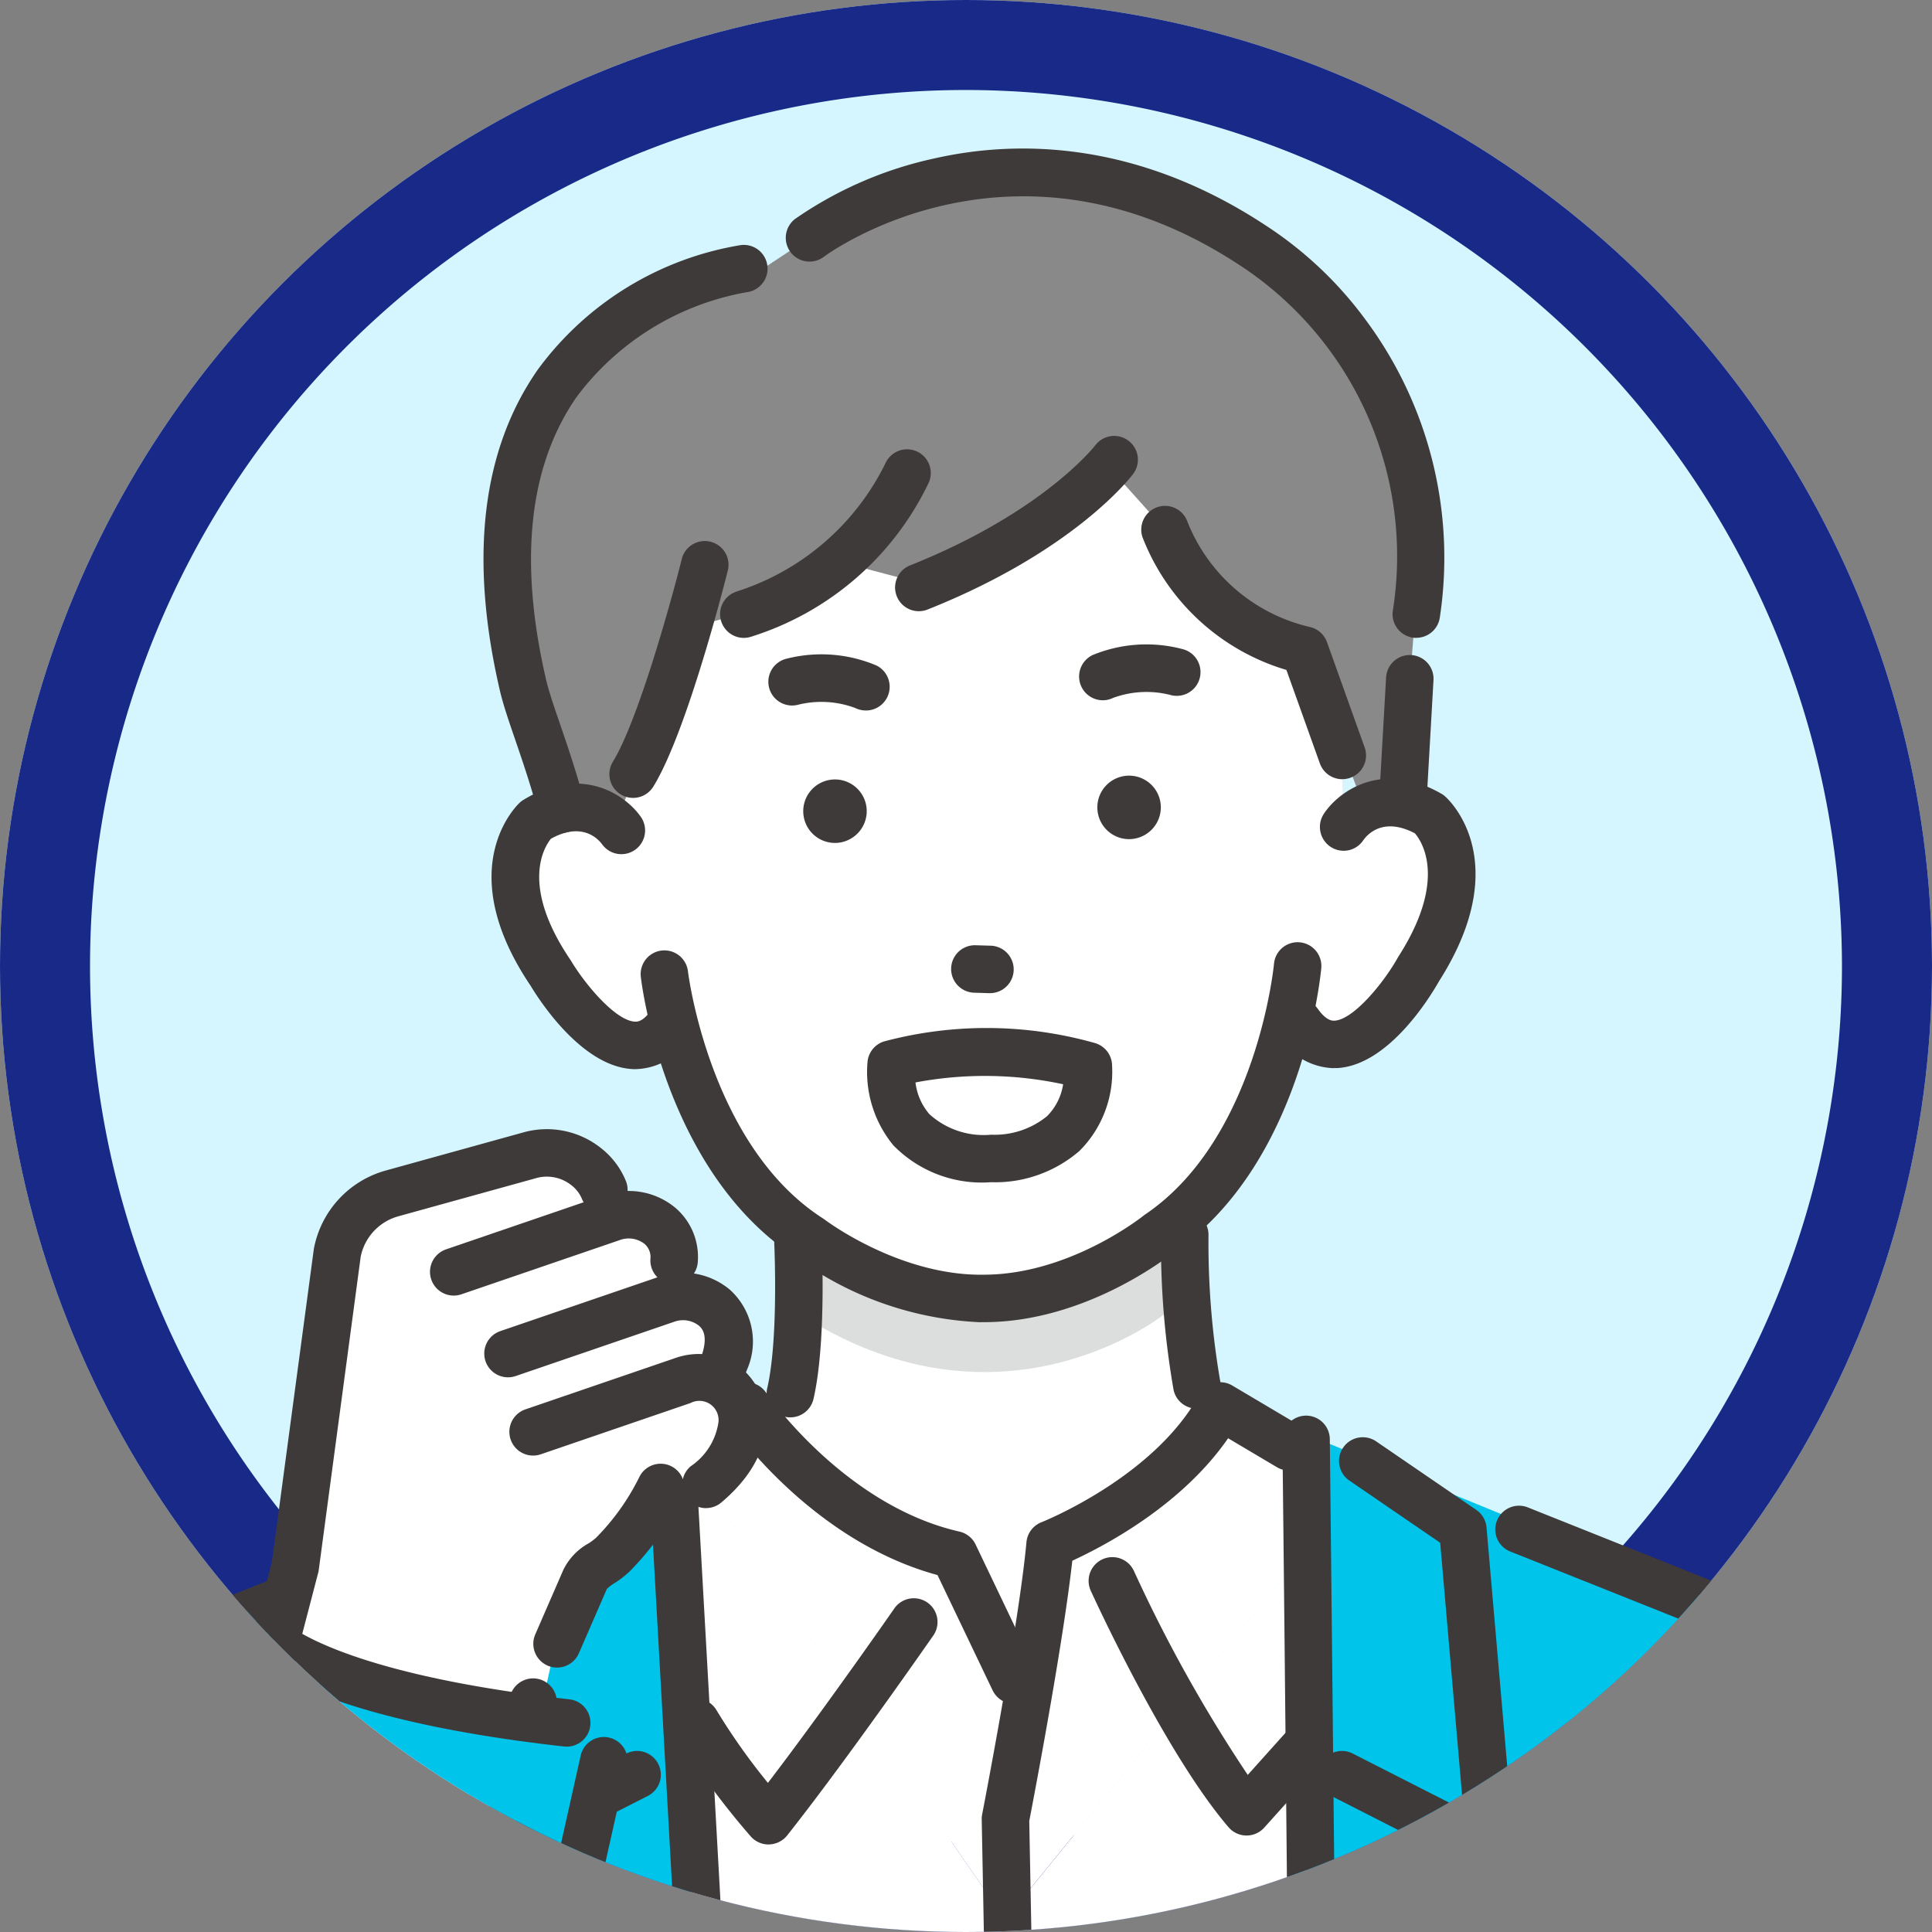
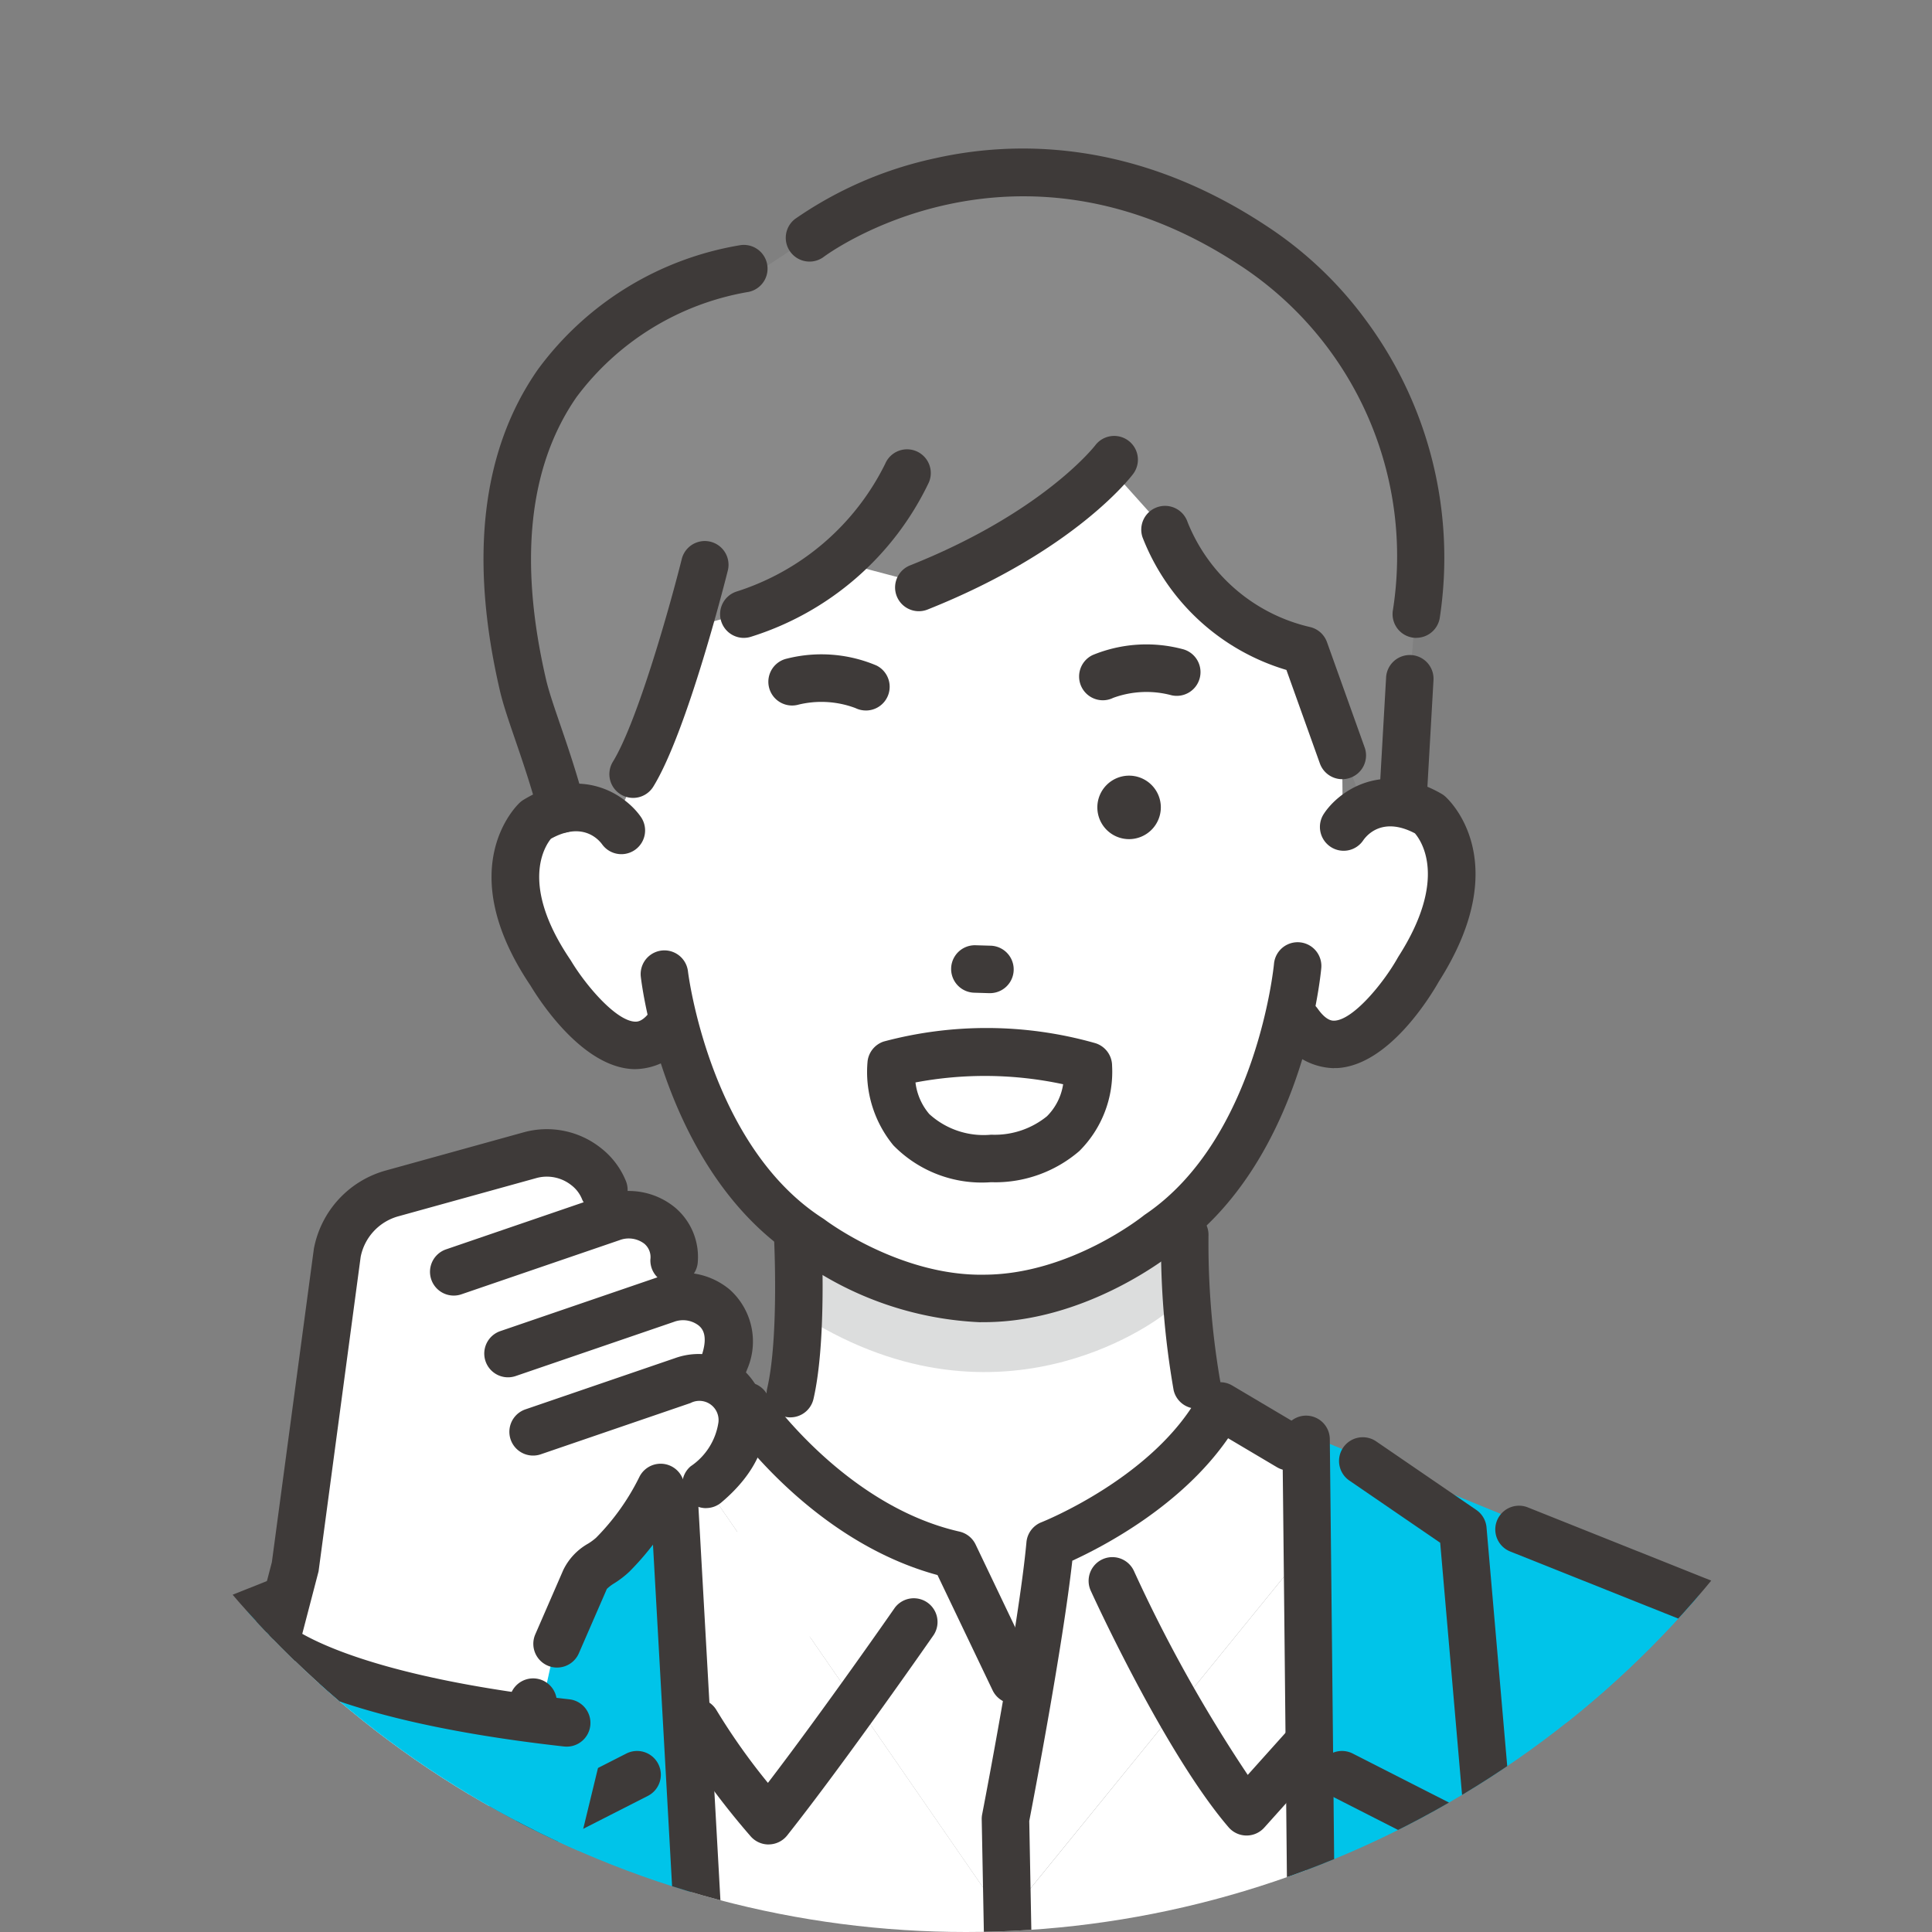
<svg xmlns="http://www.w3.org/2000/svg" width="107.292" height="107.292" viewBox="0 0 107.292 107.292">
  <rect x="0" y="0" width="107.292" height="107.292" fill="#808080" stroke="none" />
  <defs>
    <clipPath id="clip-path">
      <ellipse id="Ellipse_156" data-name="Ellipse 156" cx="53.646" cy="53.646" rx="53.646" ry="53.646" transform="translate(0 0)" fill="none" />
    </clipPath>
  </defs>
  <g id="Group_104118" data-name="Group 104118" clip-path="url(#clip-path)">
-     <path id="Path_474167" data-name="Path 474167" d="M167.566,53.648A53.646,53.646,0,1,1,113.92,0a53.646,53.646,0,0,1,53.646,53.646" transform="translate(-60.274 -0.002)" fill="#d6f6ff" />
-     <path id="Path_474167_-_Outline" data-name="Path 474167 - Outline" d="M113.92,112.295a58.646,58.646,0,1,1,58.646-58.646A58.713,58.713,0,0,1,113.92,112.295ZM113.92,5a48.646,48.646,0,1,0,48.646,48.646A48.7,48.7,0,0,0,113.92,5Z" transform="translate(-60.274 -0.002)" fill="#192988" />
    <path id="Path_474168" data-name="Path 474168" d="M117.836,345.886h23.15L138.992,302.3,116.6,311.46v.181l10.7-4.109Z" transform="translate(-101.751 -222.595)" fill="#00c4e9" />
    <path id="Path_474169" data-name="Path 474169" d="M236.811,345.886V308.644L220.1,329.194,201.518,302.3l1.994,43.584Z" transform="translate(-164.276 -222.595)" fill="#fff" />
    <path id="Path_474170" data-name="Path 474170" d="M30.745,337.724l-5.515,2.118-7.851,6.539L0,371.968H30.911Z" transform="translate(-15.892 -248.678)" fill="#00c4e9" />
    <path id="Path_474171" data-name="Path 474171" d="M117.839,360.494l9.466-38.353-10.7,4.109.165,34.244Z" transform="translate(-101.754 -237.203)" fill="#00c4e9" />
    <path id="Path_474172" data-name="Path 474172" d="M404.279,334.907l-7.851-6.539-16.214-6.227,9.466,38.353h31.978Z" transform="translate(-295.856 -237.203)" fill="#00c4e9" />
    <path id="Path_474173" data-name="Path 474173" d="M118.3,467.6h-1.067l0,.82.008,1.691.573-.56Z" transform="translate(-102.215 -344.31)" fill="#00c4e9" />
    <path id="Path_474174" data-name="Path 474174" d="M236.811,302.514V296.4l-4.774-1.858-11.925,2.376-12.927-2.94-5.668,2.195,18.58,26.892Z" transform="translate(-164.276 -216.465)" fill="#fff" />
    <path id="Path_474175" data-name="Path 474175" d="M216.488,229.177,216.9,240.5l-4.637,14.179,19.976,12.872,8.479-20.682-2.4-5.007V226.712Z" transform="translate(-172.19 -166.936)" fill="#fff" />
    <path id="Path_474176" data-name="Path 474176" d="M219.647,117.39a4.285,4.285,0,0,0-5.528-.966l-.14-14.9-9.14-4.858L194.36,96.8l-1.434.019-10.479.135-9.012,5.092.256,15.574s-3-2.879-5.267.068c0,0-2.956,6.465,5.742,12.318,0,0,2.356-.592,2.921-1.619,0,0,4.357,15.8,17.156,14.936,12.816.529,16.95-15.114,16.95-15.114.591,1.012,2.778,1.283,2.778,1.283,9.324-6.021,5.675-12.1,5.675-12.1" transform="translate(-139.553 -71.177)" fill="#fff" />
    <path id="Path_474177" data-name="Path 474177" d="M180.976,42.034s-19.367,2.523-10.6,26.334l1.228,3.3,2.192.444,5.014-11.066s6.15-1.494,8.1-3.268l4.782,1.261s8.469-4.415,9.855-6.351l2.821,3.142s3.7,6.274,7.749,6.69l3.21,8.468h2.694V63.54l.515-6.466s-2.459-16.563-16.017-20.213c0,0-12.034-3.532-17.891,2.764Z" transform="translate(-139.668 -26.416)" fill="#898989" />
    <path id="Path_474178" data-name="Path 474178" d="M228.279,257.8s12.966,6.819,20.362-.818l.035,5.2s-8.564,6.912-19.429.539Z" transform="translate(-183.982 -189.223)" fill="#dcdddd" />
    <path id="Path_474179" data-name="Path 474179" d="M214.091,219.568A18.684,18.684,0,0,1,203.882,216c-7.329-4.728-8.612-15.172-8.663-15.615a1.318,1.318,0,0,1,2.619-.3c.011.1,1.206,9.692,7.509,13.725q.048.031.094.066c.039.03,4.17,3.147,8.88,3.051,4.755-.027,8.777-3.247,8.817-3.279s.06-.047.092-.068c6.2-4.194,7.144-13.819,7.152-13.916a1.318,1.318,0,0,1,2.626.236c-.04.444-1.053,10.918-8.257,15.833-.538.424-4.984,3.8-10.4,3.83l-.264,0" transform="translate(-159.632 -146.138)" fill="#3e3a39" />
    <path id="Path_474180" data-name="Path 474180" d="M288.876,138.88a1.32,1.32,0,0,1-.567-2.51,7.834,7.834,0,0,1,4.971-.338,1.318,1.318,0,1,1-.592,2.569,5.372,5.372,0,0,0-3.24.147,1.3,1.3,0,0,1-.572.132" transform="translate(-227.633 -99.991)" fill="#3e3a39" />
    <path id="Path_474181" data-name="Path 474181" d="M227.521,141a1.314,1.314,0,0,1-.574-.132,5.38,5.38,0,0,0-3.237-.175,1.318,1.318,0,0,1-.57-2.574,7.839,7.839,0,0,1,4.969.382,1.318,1.318,0,0,1-.588,2.5" transform="translate(-179.437 -101.544)" fill="#3e3a39" />
    <path id="Path_474182" data-name="Path 474182" d="M293.186,166.895h0a1.763,1.763,0,1,1,1.74-1.786,1.769,1.769,0,0,1-1.74,1.786" transform="translate(-230.46 -120.294)" fill="#3e3a39" />
-     <path id="Path_474183" data-name="Path 474183" d="M231.239,167.695h0a1.763,1.763,0,1,1,1.74-1.786,1.769,1.769,0,0,1-1.74,1.786" transform="translate(-184.846 -120.883)" fill="#3e3a39" />
    <path id="Path_474184" data-name="Path 474184" d="M262.737,201.749h-.04l-.818-.025a1.318,1.318,0,1,1,.079-2.635l.818.024a1.318,1.318,0,0,1-.039,2.636" transform="translate(-207.78 -146.595)" fill="#3e3a39" />
    <path id="Path_474185" data-name="Path 474185" d="M189.938,128.218a1.319,1.319,0,0,1-1.122-2.009c1.4-2.28,3.237-8.9,3.825-11.257a1.318,1.318,0,0,1,2.558.638c-.09.362-2.236,8.909-4.137,12a1.318,1.318,0,0,1-1.124.628" transform="translate(-154.78 -83.907)" fill="#3e3a39" />
    <path id="Path_474186" data-name="Path 474186" d="M332.031,180.1a3.676,3.676,0,0,1-3.05-1.777,1.318,1.318,0,0,1,2.151-1.525c.487.687.823.669.935.664,1.043-.055,2.713-2.073,3.517-3.508.013-.022.026-.044.039-.065,2.727-4.266,1.286-6.388.908-6.83-1.754-.923-2.634.051-2.866.38a1.31,1.31,0,0,1-1.821.367,1.327,1.327,0,0,1-.37-1.834c.8-1.218,3.2-3.018,6.52-1.117a1.3,1.3,0,0,1,.213.152c.163.142,3.93,3.557-.341,10.27-.484.856-2.8,4.667-5.659,4.818-.057,0-.116,0-.176,0" transform="translate(-257.954 -120.78)" fill="#3e3a39" />
    <path id="Path_474187" data-name="Path 474187" d="M223.059,266.54a1.319,1.319,0,0,1-1.286-1.616c.664-2.869.377-8.4.374-8.451a1.318,1.318,0,0,1,2.633-.142c.013.242.31,5.954-.438,9.187a1.319,1.319,0,0,1-1.283,1.021" transform="translate(-179.166 -187.827)" fill="#3e3a39" />
    <path id="Path_474188" data-name="Path 474188" d="M306.784,266.053a1.319,1.319,0,0,1-1.283-1.021,46.9,46.9,0,0,1-.7-8.641,1.318,1.318,0,0,1,1.318-1.307h.011a1.318,1.318,0,0,1,1.307,1.329,45.2,45.2,0,0,0,.635,8.024,1.319,1.319,0,0,1-.987,1.582,1.333,1.333,0,0,1-.3.034" transform="translate(-240.324 -187.827)" fill="#3e3a39" />
    <path id="Path_474189" data-name="Path 474189" d="M171.809,180.9h-.09c-2.846-.077-5.239-3.793-5.742-4.629-4.414-6.545-.758-10.029-.6-10.174a1.318,1.318,0,0,1,.209-.157c3.251-1.971,5.677-.245,6.506.942a1.318,1.318,0,0,1-2.152,1.523c-.24-.32-1.132-1.247-2.835-.3-.364.447-1.727,2.578,1.076,6.717.014.021.028.042.041.064.805,1.344,2.5,3.349,3.568,3.377.11,0,.44.011.9-.676a1.318,1.318,0,0,1,2.188,1.47,3.635,3.635,0,0,1-3.071,1.842" transform="translate(-136.509 -121.526)" fill="#3e3a39" />
    <path id="Path_474190" data-name="Path 474190" d="M250.117,101.571a1.319,1.319,0,0,1-.488-2.544c7.387-2.94,10.254-6.626,10.282-6.663a1.318,1.318,0,0,1,2.109,1.583c-.13.174-3.269,4.287-11.415,7.53a1.319,1.319,0,0,1-.487.094" transform="translate(-199.091 -67.628)" fill="#3e3a39" />
    <path id="Path_474191" data-name="Path 474191" d="M213.258,105.123a1.319,1.319,0,0,1-.371-2.584,13.907,13.907,0,0,0,8.225-7.09,1.318,1.318,0,0,1,2.423,1.039,16.345,16.345,0,0,1-9.905,8.58,1.321,1.321,0,0,1-.372.054" transform="translate(-171.951 -69.698)" fill="#3e3a39" />
    <path id="Path_474192" data-name="Path 474192" d="M311.8,121.739a1.319,1.319,0,0,1-1.241-.875l-1.858-5.192a12.341,12.341,0,0,1-7.991-7.368,1.318,1.318,0,0,1,2.5-.848,9.666,9.666,0,0,0,6.8,5.832,1.317,1.317,0,0,1,.944.84l2.092,5.847a1.319,1.319,0,0,1-1.241,1.763" transform="translate(-237.261 -78.467)" fill="#3e3a39" />
    <path id="Path_474193" data-name="Path 474193" d="M113.265,425.086a1.318,1.318,0,0,1-1.317-1.287c-.208-8.755-.344-14.377-.344-14.377a1.318,1.318,0,0,1,2.636-.064s.136,5.622.344,14.378a1.318,1.318,0,0,1-1.286,1.349h-.032" transform="translate(-98.069 -300.477)" fill="#3e3a39" />
    <path id="Path_474194" data-name="Path 474194" d="M9.533,353a1.319,1.319,0,0,1-1.11-2.029l9.363-14.643a35.785,35.785,0,0,1,14.053-13.038l.049-.021,15.115-6.035a1.318,1.318,0,0,1,.978,2.449L32.9,325.7a33.892,33.892,0,0,0-12.888,12.04L10.645,352.39A1.317,1.317,0,0,1,9.533,353" transform="translate(-21.942 -233.52)" fill="#3e3a39" />
    <path id="Path_474195" data-name="Path 474195" d="M260.791,58.474a1.32,1.32,0,0,1-1.309-1.49,19.309,19.309,0,0,0-8.4-19.143l-.056-.035c-12.6-8.33-23.029-.579-23.133-.5a1.318,1.318,0,0,1-1.6-2.1,21.546,21.546,0,0,1,7.769-3.367c4.328-.973,11.03-1.111,18.393,3.748a21.252,21.252,0,0,1,5.565,5.285,22.151,22.151,0,0,1,4.078,16.45,1.318,1.318,0,0,1-1.305,1.147" transform="translate(-182.136 -23.049)" fill="#3e3a39" />
    <path id="Path_474196" data-name="Path 474196" d="M166.463,84.233a1.319,1.319,0,0,1-1.273-.979c-.437-1.637-.906-3-1.32-4.211-.358-1.043-.667-1.944-.849-2.728-1.706-7.356-1-13.348,2.111-17.809a17.488,17.488,0,0,1,11.274-6.913,1.318,1.318,0,1,1,.332,2.616,15.052,15.052,0,0,0-9.46,5.83c-2.647,3.821-3.215,9.1-1.688,15.68.152.653.44,1.494.774,2.469.407,1.185.913,2.661,1.373,4.387a1.319,1.319,0,0,1-1.275,1.658" transform="translate(-135.265 -37.982)" fill="#3e3a39" />
    <path id="Path_474197" data-name="Path 474197" d="M352.037,147.47l-.076,0a1.318,1.318,0,0,1-1.241-1.391l.393-6.883a1.318,1.318,0,1,1,2.632.15l-.393,6.883a1.318,1.318,0,0,1-1.315,1.243" transform="translate(-274.137 -101.577)" fill="#3e3a39" />
    <path id="Path_474198" data-name="Path 474198" d="M199.978,338.389a1.318,1.318,0,0,1-1.315-1.246c-1.03-18.747-2.133-38.254-2.144-38.448a1.318,1.318,0,0,1,2.633-.149c.011.195,1.114,19.7,2.144,38.453a1.319,1.319,0,0,1-1.244,1.389l-.074,0" transform="translate(-160.594 -218.914)" fill="#3e3a39" />
    <path id="Path_474199" data-name="Path 474199" d="M219.476,308.98a1.319,1.319,0,0,1-1.19-.75l-3.06-6.4c-5.428-1.471-9.308-5.615-10.9-7.589l-2.249,1.551a1.318,1.318,0,0,1-1.5-2.17l3.287-2.267a1.319,1.319,0,0,1,1.84.345c.042.061,4.334,6.261,10.738,7.716a1.318,1.318,0,0,1,.9.717l3.328,6.962a1.319,1.319,0,0,1-1.189,1.887" transform="translate(-163.163 -214.361)" fill="#3e3a39" />
    <path id="Path_474200" data-name="Path 474200" d="M207.225,350.21a1.319,1.319,0,0,1-.99-.448,42.864,42.864,0,0,1-4.174-5.674,1.318,1.318,0,1,1,2.279-1.326,35.194,35.194,0,0,0,2.85,4.028c3.126-4.086,7-9.657,7.042-9.719a1.318,1.318,0,0,1,2.166,1.5c-.048.069-4.86,6.993-8.138,11.136a1.319,1.319,0,0,1-1,.5h-.034" transform="translate(-164.544 -247.779)" fill="#3e3a39" />
    <path id="Path_474201" data-name="Path 474201" d="M268.8,339.782a1.318,1.318,0,0,1-1.318-1.293l-.44-23.091a1.329,1.329,0,0,1,.024-.276c.02-.1,2.041-10.536,2.46-15.116a1.319,1.319,0,0,1,.835-1.108c.061-.024,6.259-2.493,8.766-7.091a1.319,1.319,0,0,1,1.83-.5l3.824,2.267a1.318,1.318,0,0,1-1.344,2.268l-2.712-1.608c-2.594,3.754-6.91,6-8.652,6.8-.525,4.71-2.152,13.219-2.391,14.456l.437,22.952a1.318,1.318,0,0,1-1.293,1.343H268.8" transform="translate(-212.523 -214.362)" fill="#3e3a39" />
    <path id="Path_474202" data-name="Path 474202" d="M298.333,343.43h-.015a1.318,1.318,0,0,1-.986-.46c-3.518-4.1-7.486-12.768-7.653-13.135a1.318,1.318,0,0,1,2.4-1.093,80.962,80.962,0,0,0,6.319,11.322l2.071-2.309a1.318,1.318,0,0,1,1.963,1.761l-3.118,3.476a1.319,1.319,0,0,1-.981.438" transform="translate(-229.105 -241.496)" fill="#3e3a39" />
    <path id="Path_474203" data-name="Path 474203" d="M159.7,326.267c-.038,0-.077,0-.115-.005a1.318,1.318,0,0,1-1.2-1.427l1.485-17.12a1.318,1.318,0,0,1,.569-.974l5.559-3.806a1.318,1.318,0,0,1,1.489,2.176l-5.044,3.454-1.431,16.5a1.319,1.319,0,0,1-1.312,1.2" transform="translate(-132.51 -222.892)" fill="#3e3a39" />
    <path id="Path_474204" data-name="Path 474204" d="M136.313,391.037a1.319,1.319,0,0,1-1.266-.952c-2.044-7.064-3.421-11.831-3.421-11.831a1.318,1.318,0,0,1,.668-1.541l15.261-7.771a1.318,1.318,0,1,1,1.2,2.35l-14.29,7.277c.512,1.773,1.641,5.679,3.118,10.784a1.32,1.32,0,0,1-1.267,1.685" transform="translate(-112.775 -271.559)" fill="#3e3a39" />
    <path id="Path_474205" data-name="Path 474205" d="M330.311,302.3,352.7,311.46l-.166,34.425H328.317Z" transform="translate(-257.643 -222.595)" fill="#00c4e9" />
    <path id="Path_474206" data-name="Path 474206" d="M415.734,425.9H415.7a1.318,1.318,0,0,1-1.286-1.349c.219-9.218.364-15.189.364-15.189a1.318,1.318,0,0,1,2.636.064s-.144,5.971-.364,15.188a1.318,1.318,0,0,1-1.317,1.287" transform="translate(-321.04 -300.478)" fill="#3e3a39" />
    <path id="Path_474207" data-name="Path 474207" d="M415.074,353.909a1.317,1.317,0,0,1-1.112-.608l-9.945-15.553a33.905,33.905,0,0,0-12.89-12.044l-15.084-6.022a1.318,1.318,0,1,1,.978-2.449l15.164,6.055a35.792,35.792,0,0,1,14.056,13.042l9.943,15.55a1.319,1.319,0,0,1-1.109,2.029" transform="translate(-292.174 -233.521)" fill="#3e3a39" />
    <path id="Path_474208" data-name="Path 474208" d="M350.666,326.268a1.319,1.319,0,0,1-1.312-1.2l-1.431-16.5-5.044-3.454a1.318,1.318,0,0,1,1.489-2.176l5.559,3.806a1.318,1.318,0,0,1,.569.974l1.485,17.12a1.319,1.319,0,0,1-1.2,1.428c-.039,0-.077.005-.115.005" transform="translate(-267.943 -222.892)" fill="#3e3a39" />
    <path id="Path_474209" data-name="Path 474209" d="M352.3,391.04a1.319,1.319,0,0,1-1.3-1.57c1-5.151,1.727-9.115,2.043-10.852l-14.388-7.326a1.318,1.318,0,1,1,1.2-2.35l15.261,7.771a1.319,1.319,0,0,1,.7,1.406c-.008.048-.868,4.862-2.223,11.853a1.319,1.319,0,0,1-1.293,1.068" transform="translate(-264.729 -271.559)" fill="#3e3a39" />
    <path id="Path_474210" data-name="Path 474210" d="M332.07,339.03a1.318,1.318,0,0,1-1.318-1.307c-.187-21.444-.376-38.06-.378-38.225a1.319,1.319,0,0,1,1.3-1.333h.015a1.318,1.318,0,0,1,1.318,1.3c0,.165.191,16.784.378,38.232a1.318,1.318,0,0,1-1.307,1.33Z" transform="translate(-259.157 -219.549)" fill="#3e3a39" />
    <path id="Path_474211" data-name="Path 474211" d="M102.395,285.731l5.721-22.236,2.48-17.94L122,242.9a3.386,3.386,0,0,1,3.156,3.422s3.642-.207,3.637,4.571c0,0,3.45-.454,2.136,4.33a3.2,3.2,0,0,1,.99,4.466l-3.468,1.695-6.223,8.351-4.247,19.293c-8.161,4.651-12.953-.75-15.584-3.291" transform="translate(-91.289 -178.852)" fill="#fff" />
    <path id="Path_474212" data-name="Path 474212" d="M104.865,277.5a1.32,1.32,0,0,1-1.276-1.652l3.645-13.972,2.332-17.4a5.575,5.575,0,0,1,3.988-4.348l7.632-2.114a4.829,4.829,0,0,1,4.335.875,4.439,4.439,0,0,1,1.381,1.839,1.318,1.318,0,1,1-2.459.951,1.853,1.853,0,0,0-.586-.744,2.189,2.189,0,0,0-1.967-.38l-7.632,2.114a2.926,2.926,0,0,0-2.092,2.249l-2.339,17.47-3.686,14.128a1.319,1.319,0,0,1-1.275.986" transform="translate(-92.136 -175.123)" fill="#3e3a39" />
    <path id="Path_474213" data-name="Path 474213" d="M152.151,256.67a1.319,1.319,0,0,1-.427-2.566l8.783-3.007a4.051,4.051,0,0,1,3.956.7,3.587,3.587,0,0,1,1.245,2.979,1.318,1.318,0,0,1-2.634-.118.973.973,0,0,0-.334-.866,1.429,1.429,0,0,0-1.378-.2l-8.783,3.007a1.315,1.315,0,0,1-.427.071" transform="translate(-126.955 -184.721)" fill="#3e3a39" />
    <path id="Path_474214" data-name="Path 474214" d="M175.61,274.36a1.319,1.319,0,0,1-1.253-1.728c.376-1.151-.028-1.5-.18-1.631a1.43,1.43,0,0,0-1.378-.2l-8.783,3.007a1.318,1.318,0,0,1-.854-2.495l8.783-3.007a4.05,4.05,0,0,1,3.956.7,3.872,3.872,0,0,1,.962,4.445,1.319,1.319,0,0,1-1.253.909" transform="translate(-135.377 -197.391)" fill="#3e3a39" />
    <path id="Path_474215" data-name="Path 474215" d="M178.481,293.759a1.318,1.318,0,0,1-.851-2.326,3.568,3.568,0,0,0,1.54-2.44,1.066,1.066,0,0,0-1.553-1.07l-8.312,2.846a1.318,1.318,0,0,1-.854-2.495l8.311-2.846a3.9,3.9,0,0,1,3.813.677,3.862,3.862,0,0,1,1.231,2.9c-.006,1.077-.441,2.722-2.476,4.44a1.312,1.312,0,0,1-.85.311" transform="translate(-139.272 -210.006)" fill="#3e3a39" />
    <path id="Path_474216" data-name="Path 474216" d="M173.921,319.556a1.319,1.319,0,0,1-1.208-1.845l1.552-3.568a3.363,3.363,0,0,1,1.385-1.472,3.226,3.226,0,0,0,.435-.321,12.887,12.887,0,0,0,2.4-3.364,1.318,1.318,0,0,1,2.4,1.089,15.387,15.387,0,0,1-2.947,4.154,5.327,5.327,0,0,1-.826.638,2.317,2.317,0,0,0-.424.321l-1.555,3.574a1.319,1.319,0,0,1-1.209.793" transform="translate(-142.986 -226.949)" fill="#3e3a39" />
    <path id="Path_474217" data-name="Path 474217" d="M161.011,367.3a1.337,1.337,0,0,1-.243-.022,1.318,1.318,0,0,1-1.055-1.537l2.075-11.151a1.318,1.318,0,1,1,2.592.482l-2.075,11.151a1.319,1.319,0,0,1-1.295,1.077" transform="translate(-133.478 -260.305)" fill="#3e3a39" />
    <path id="Path_474218" data-name="Path 474218" d="M70.942,337.724s1.786,6.633,21.928,6.633L81.535,391.088s-15.975,16.819-22.918-6.865l1.115-7.078Z" transform="translate(-59.054 -248.678)" fill="#00c4e9" />
    <path id="Path_474219" data-name="Path 474219" d="M130.218,348.482a1.332,1.332,0,0,1-.148-.008c-14.2-1.588-17.235-4.868-17.535-5.237l2.046-1.663a.388.388,0,0,0-.032-.037c.027.028,2.836,2.865,15.814,4.317a1.318,1.318,0,0,1-.145,2.629" transform="translate(-98.756 -251.485)" fill="#3e3a39" />
-     <path id="Path_474220" data-name="Path 474220" d="M66.478,397.09a9.848,9.848,0,0,1-4.861-1.267c-5.991-3.38-8.091-9.069-5.917-16.022l10.918-42.31a1.318,1.318,0,1,1,2.553.659L58.236,380.527l-.01.033c-1.83,5.818-.253,10.18,4.687,12.967a7.308,7.308,0,0,0,4.368.885c3.587-.372,9.9-1.8,11.855-7.2.027-.076.055-.164.083-.269l9.32-41.67a1.318,1.318,0,0,1,2.573.576L81.773,387.6c-.051.189-.1.356-.158.51-2.447,6.752-9.86,8.49-14.062,8.926a10.392,10.392,0,0,1-1.075.056" transform="translate(-56.291 -247.779)" fill="#3e3a39" />
    <path id="Path_474221" data-name="Path 474221" d="M249.944,225.149c-.076,0-.134,0-.172,0h-.014a6.864,6.864,0,0,1-5.394-2.049,6.418,6.418,0,0,1-1.432-4.676,1.319,1.319,0,0,1,.893-1.089,22.1,22.1,0,0,1,11.7.075,1.318,1.318,0,0,1,.985,1.273,6.207,6.207,0,0,1-1.819,4.733,7.164,7.164,0,0,1-4.747,1.735m-.147-2.64.077,0a4.6,4.6,0,0,0,3.017-1.025,3.182,3.182,0,0,0,.9-1.779,20.7,20.7,0,0,0-8.2-.1,3.309,3.309,0,0,0,.767,1.755,4.475,4.475,0,0,0,3.442,1.146Z" transform="translate(-194.751 -159.494)" fill="#3e3a39" />
  </g>
</svg>